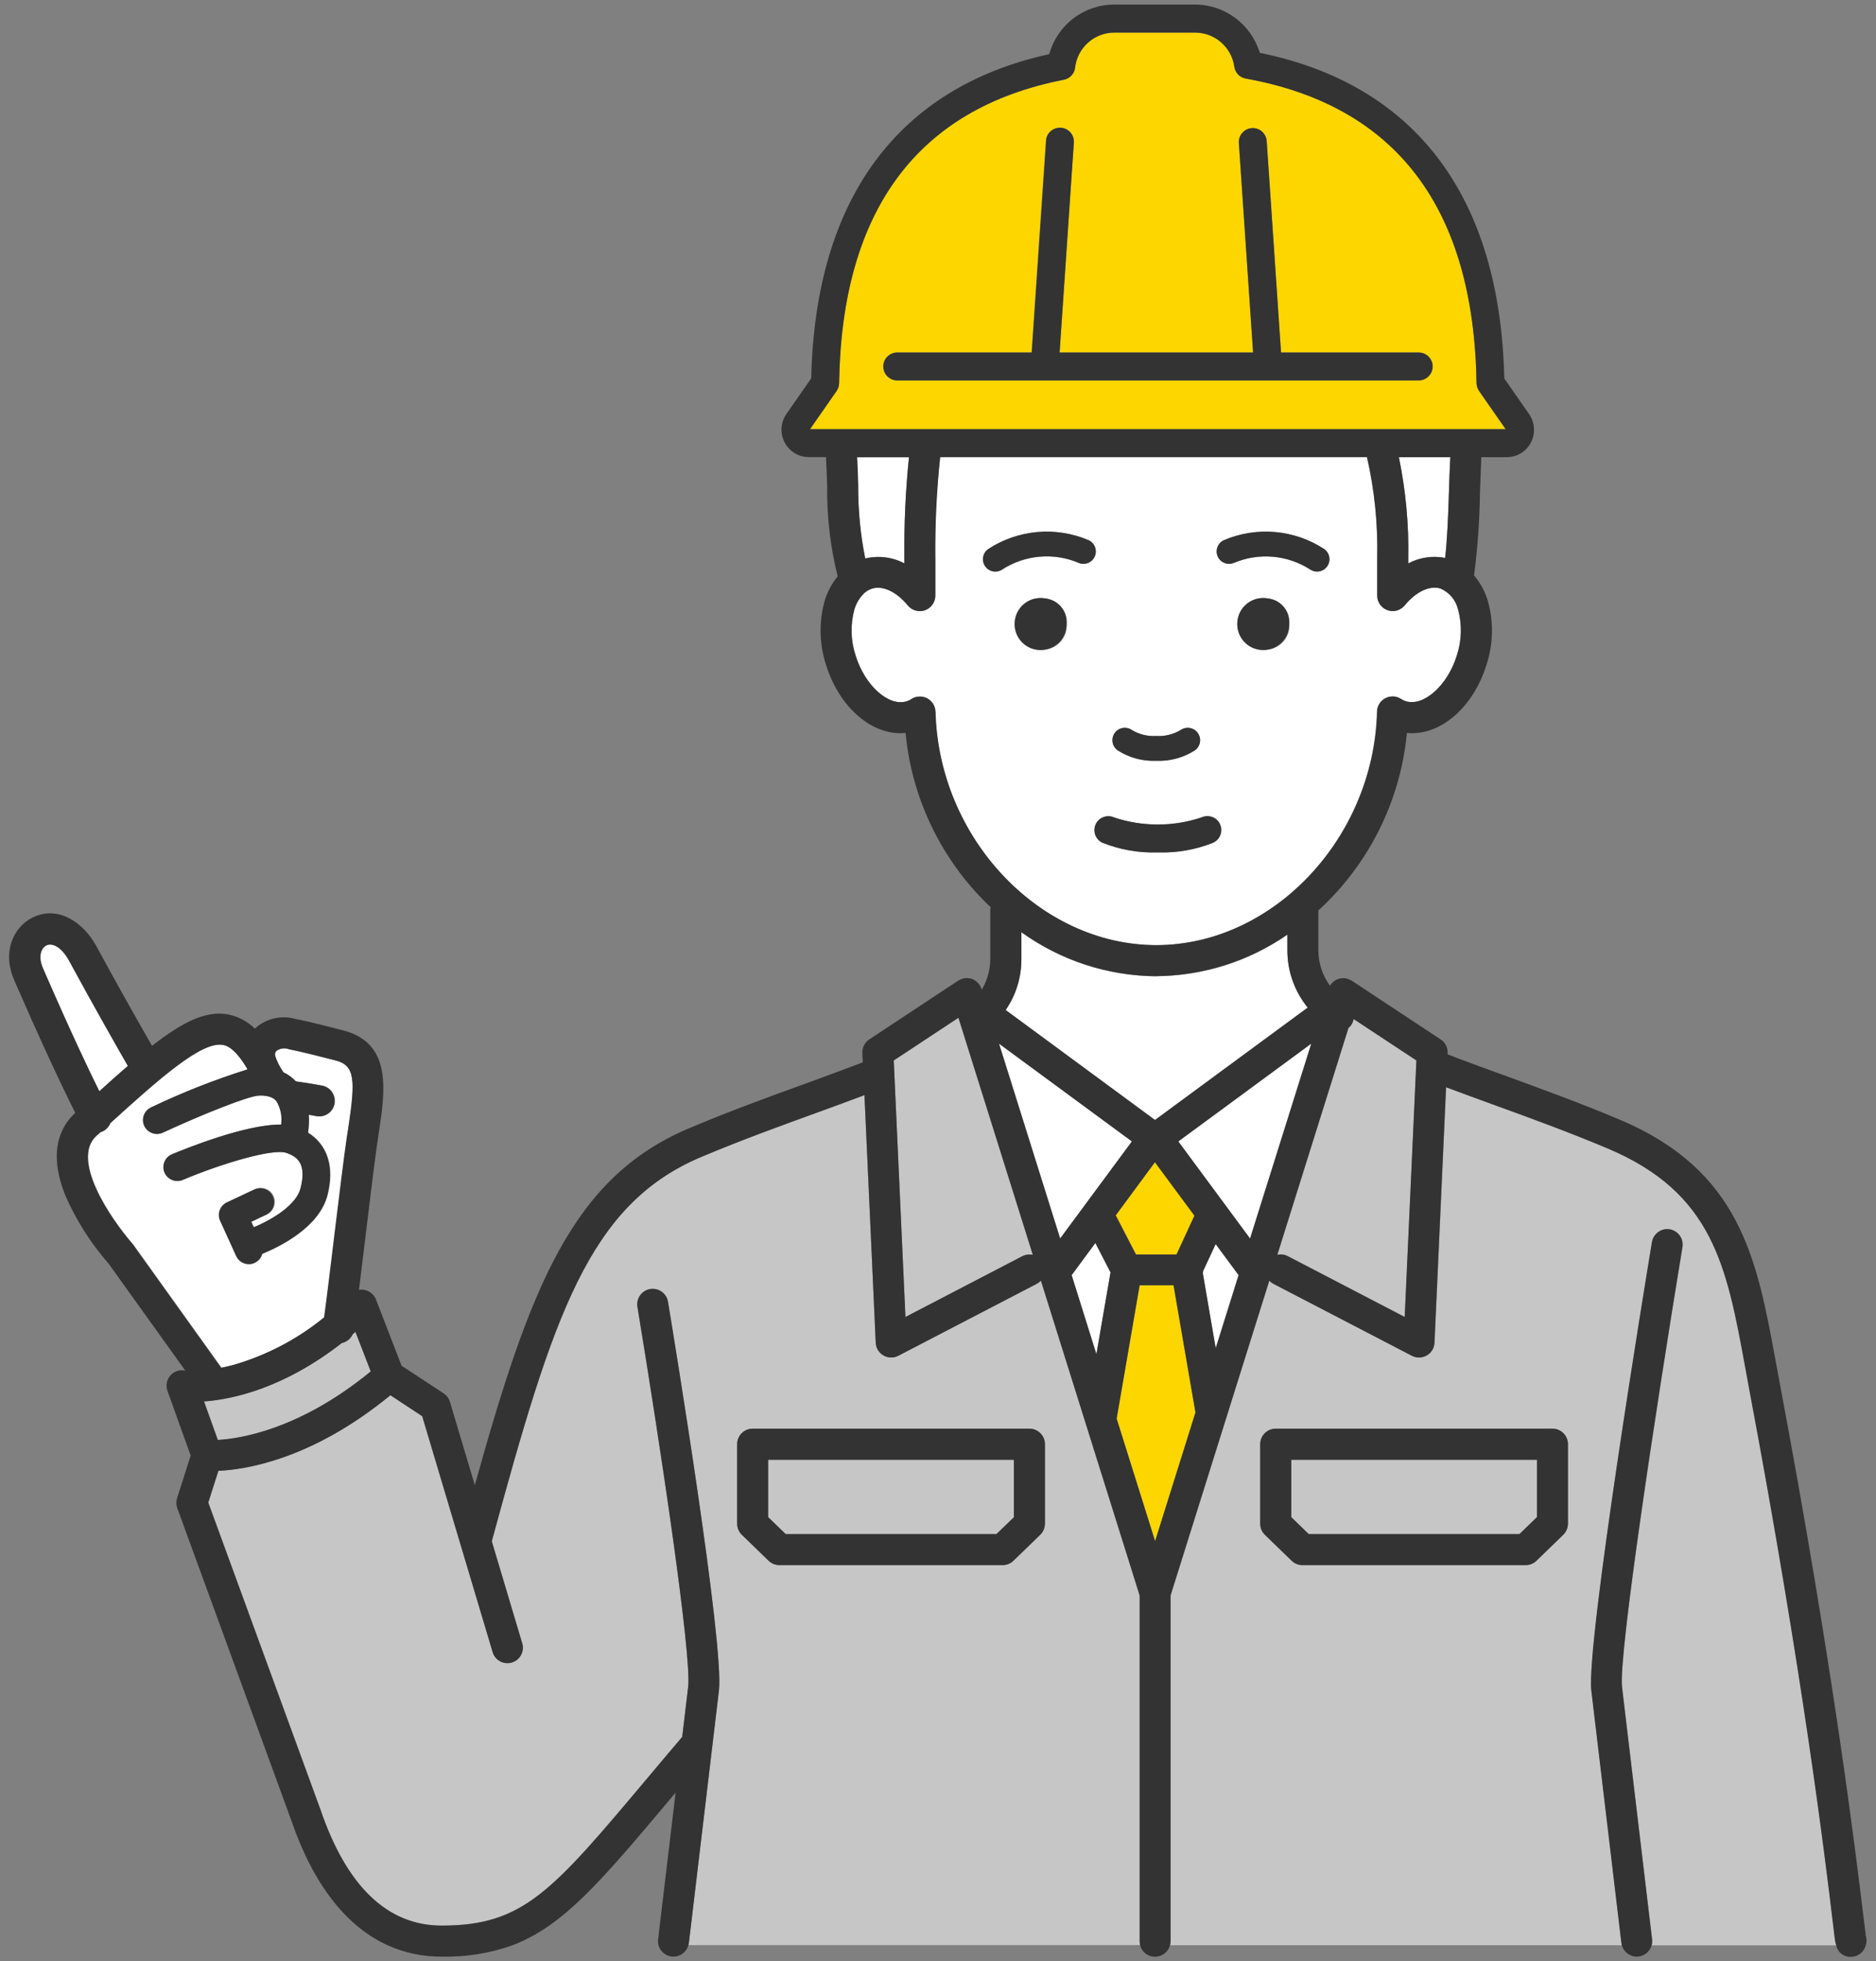
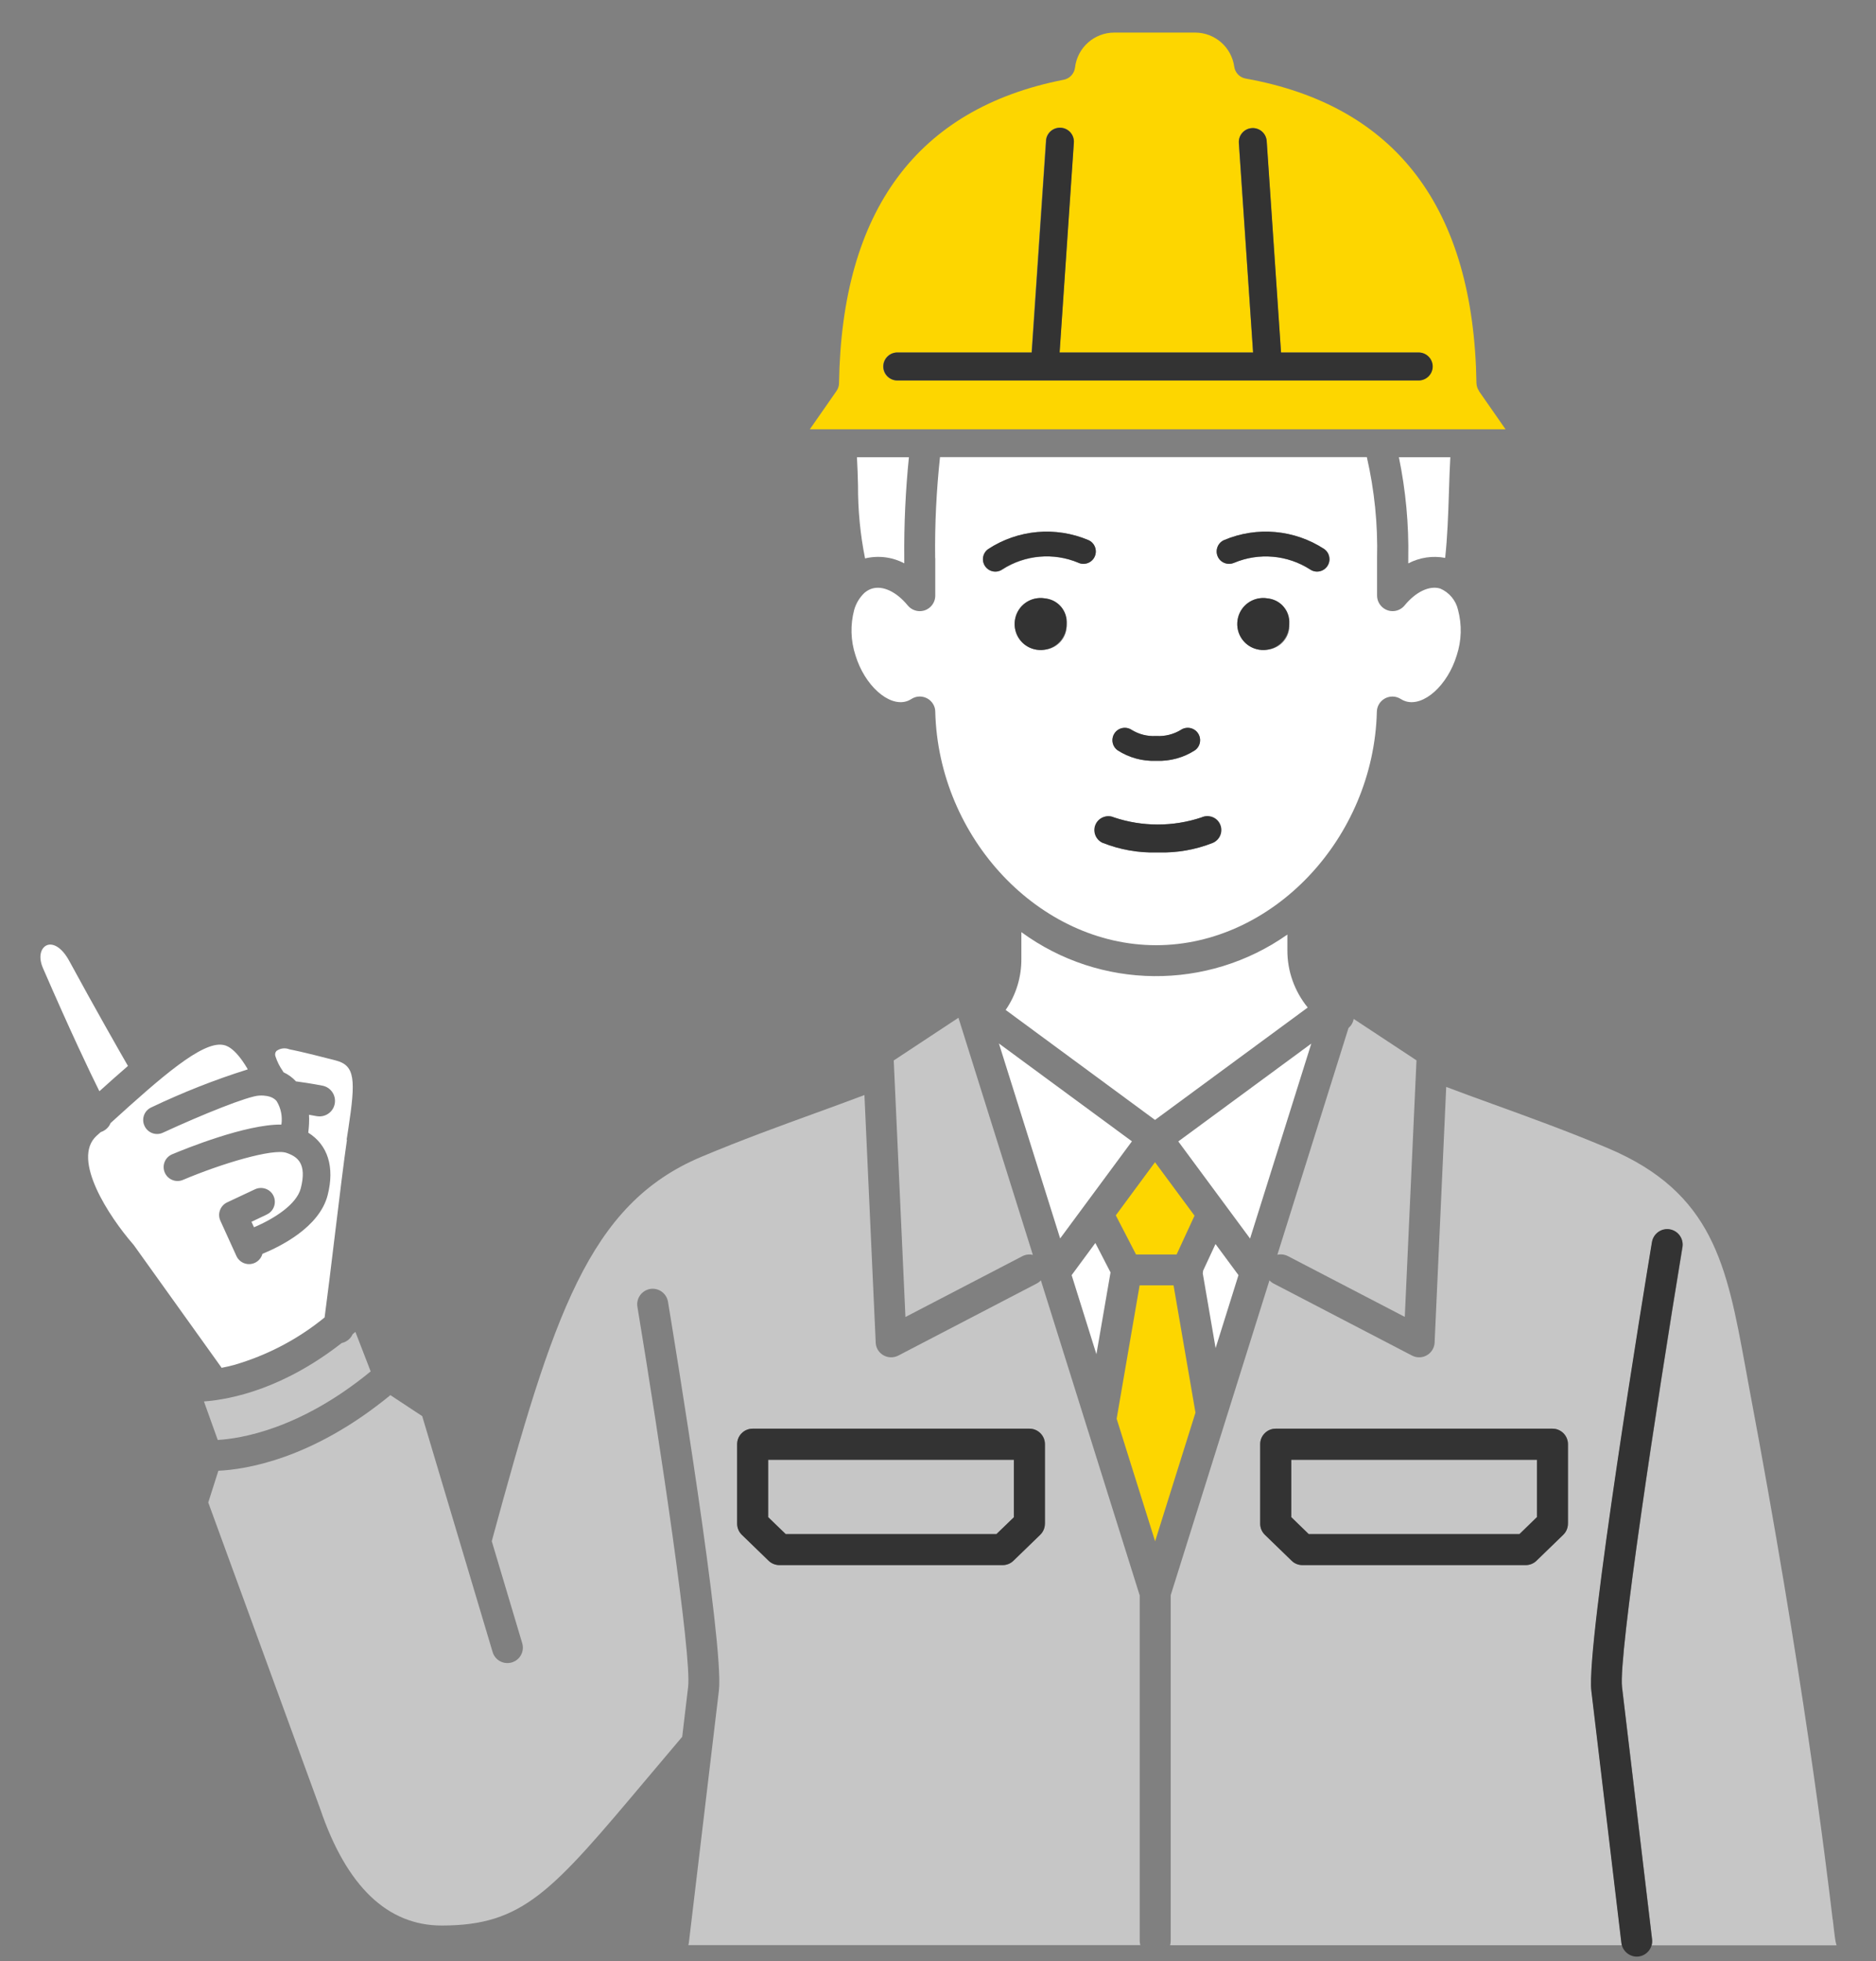
<svg xmlns="http://www.w3.org/2000/svg" width="178" height="186" viewBox="0 0 178 186">
  <rect x="0" y="0" width="178" height="186" fill="#808080" stroke="none" />
  <path d="M88.74,52.94v3.55c0,.81-.66,1.47-1.47,1.47-.44,0-.86-.2-1.14-.54-1.07-1.3-2.36-1.91-3.39-1.6-.23.07-.45.19-.65.35l-.03.02c-.48.44-.83,1.01-1.01,1.64-.38,1.42-.34,2.92.12,4.32.87,2.85,3.14,4.88,4.84,4.36.17-.05.32-.13.47-.22.68-.44,1.59-.24,2.03.44.15.23.23.49.23.76.3,12.01,9.89,22.15,20.95,22.15s20.65-10.14,20.95-22.15c.02-.81.7-1.45,1.51-1.43.27,0,.53.09.76.23.15.1.3.17.47.22,1.71.52,3.97-1.51,4.84-4.36.46-1.4.5-2.9.12-4.32-.21-.9-.83-1.64-1.68-2.01-1.02-.32-2.32.3-3.39,1.6-.52.63-1.44.72-2.07.2-.34-.28-.54-.7-.54-1.14v-3.55c.08-3.22-.25-6.44-.97-9.58h-40.5c-.34,3.18-.5,6.38-.46,9.58ZM99.14,61.61c-1.34.23-2.62-.67-2.84-2.02-.23-1.34.67-2.62,2.02-2.84,1.34-.23,2.62.67,2.84,2.02.02.14.04.28.04.41.1,1.23-.82,2.31-2.05,2.43h0ZM120.27,61.61c-1.34.23-2.62-.67-2.84-2.02-.23-1.34.67-2.62,2.02-2.84,1.34-.23,2.62.67,2.84,2.02.02.14.04.28.04.41.1,1.23-.82,2.31-2.05,2.43h0ZM116.14,51.23c3.11-1.32,6.68-1,9.51.85.53.38.65,1.11.27,1.64-.37.52-1.09.64-1.62.29-2.15-1.38-4.85-1.62-7.21-.63-.59.26-1.29,0-1.55-.6-.26-.59,0-1.29.6-1.55h0ZM105.75,69.55c.36-.54,1.09-.68,1.63-.32.68.41,1.47.62,2.27.58h.1c.8.04,1.6-.16,2.29-.58.54-.36,1.27-.22,1.63.32.36.54.22,1.27-.32,1.63h0c-1.07.68-2.32,1.02-3.58.98h-.13c-1.26.04-2.5-.3-3.57-.98-.54-.36-.68-1.09-.32-1.63h0ZM105.69,77.52c2.69.9,5.61.9,8.31,0,.68-.27,1.45.06,1.72.74.26.65-.03,1.39-.66,1.68-1.63.64-3.37.95-5.11.9h-.2c-1.74.05-3.48-.26-5.1-.9-.66-.3-.96-1.08-.66-1.75.29-.65,1.05-.95,1.71-.67h0ZM93.77,52.08c2.83-1.85,6.39-2.17,9.51-.85.59.26.86.96.6,1.55-.26.59-.96.86-1.55.6-2.36-.99-5.06-.75-7.21.63-.53.37-1.26.24-1.63-.29-.37-.53-.24-1.26.29-1.63h0Z" style="fill:#fff;stroke-width:0px" />
  <path d="M85.8,53.43v-.49c-.03-3.2.12-6.4.44-9.58h-4.93c.05.9.08,1.8.1,2.66-.01,2.33.21,4.66.67,6.94,1.25-.3,2.57-.14,3.71.46Z" style="fill:#fff;stroke-width:0px" />
  <path d="M137.61,43.36h-4.88c.65,3.15.95,6.37.89,9.58v.49c1.07-.56,2.31-.75,3.5-.52.21-1.9.29-4.04.36-6.28.03-1.06.07-2.16.13-3.27Z" style="fill:#fff;stroke-width:0px" />
  <path d="M114.15,120.54c0,.07-.01.14-.03.21l1.22,7.1,2.17-6.92-2.18-2.95-1.19,2.56Z" style="fill:#fff;stroke-width:0px" />
  <path d="M111.8,108.25l6.81,9.21,5.81-18.49-12.62,9.28Z" style="fill:#fff;stroke-width:0px" />
  <path d="M127.95,97.49l-6.75,21.51c.33-.08.69-.03.99.12l11.1,5.77,1.11-24.33-5.96-3.93c-.04.24-.14.47-.3.67-.06.07-.12.13-.19.19Z" style="fill:#c6c6c6;stroke-width:0px" />
  <path d="M140.33,37.07c-.15-.22-.23-.47-.24-.74-.26-16.6-7.62-26.32-21.9-28.88-.57-.1-1-.56-1.08-1.12-.26-1.86-1.84-3.24-3.72-3.24h-7.66c-1.91,0-3.51,1.43-3.73,3.32-.07.57-.5,1.04-1.06,1.15-13.9,2.72-21.08,12.4-21.33,28.78,0,.26-.09.52-.24.74l-2.53,3.63h66.01l-2.53-3.63ZM134.55,36.08h-49.4c-.73.02-1.34-.56-1.36-1.29-.02-.73.56-1.34,1.29-1.36.02,0,.05,0,.07,0h12.72l1.36-20.05c.03-.73.65-1.3,1.38-1.27.73.03,1.3.65,1.27,1.38,0,.02,0,.05,0,.07l-1.35,19.87h18.36l-1.35-19.87c-.05-.73.5-1.36,1.23-1.41.73-.05,1.36.5,1.41,1.23h0l1.36,20.05h13c.73-.02,1.34.56,1.36,1.29.02.73-.56,1.34-1.29,1.36-.02,0-.05,0-.07,0h0Z" style="fill:#fdd600;stroke-width:0px" />
  <path d="M124.08,95.55c-1.26-1.55-1.95-3.48-1.93-5.48v-1.44c-7.59,5.34-17.75,5.25-25.24-.23v2.5c.02,1.74-.5,3.45-1.49,4.88l14.17,10.43,14.49-10.66Z" style="fill:#fff;stroke-width:0px" />
  <path d="M122.5,143.88l1.67,1.61h19.99l1.66-1.61v-5.44h-23.32v5.44Z" style="fill:#c6c6c6;stroke-width:0px" />
  <path d="M108.13,151.28l-9.37-29.86c-.11.13-.25.23-.4.31l-13.13,6.83c-.72.37-1.6.09-1.98-.62-.1-.19-.15-.4-.16-.61l-1.07-23.48c-1.45.55-2.97,1.1-4.56,1.68-3.5,1.27-7.13,2.59-10.92,4.18-10.71,4.51-14.05,15.04-19.88,36.45l2.89,9.68c.23.78-.21,1.59-.99,1.82-.78.23-1.59-.21-1.82-.99l-6.68-22.37-3.02-1.99c-7.43,6.1-13.76,7.05-16.32,7.17l-.96,3.01,10.63,29.08c2.5,7.34,6.38,11.04,11.52,11.04h0c7.75,0,10.46-3.23,19.46-13.92,1.04-1.23,2.16-2.56,3.36-3.98l.56-4.72c.36-2.95-2.68-23.18-4.81-36.06-.13-.8.41-1.55,1.21-1.69.8-.13,1.55.41,1.69,1.21h0c.55,3.32,5.36,32.58,4.83,36.89l-2.85,23.91c-.01.08-.03.15-.05.22h42.89c-.04-.13-.06-.27-.06-.4v-32.8ZM99.15,144.5c0,.4-.16.78-.45,1.06l-2.54,2.46c-.27.27-.64.41-1.02.41h-21.18c-.38,0-.75-.15-1.02-.41l-2.54-2.46c-.29-.28-.45-.66-.45-1.06v-7.54c0-.81.66-1.47,1.47-1.47h26.27c.81,0,1.47.66,1.47,1.47v7.54Z" style="fill:#c6c6c6;stroke-width:0px" />
  <path d="M6.57,91.13c-.75-1.38-1.62-1.73-2.16-1.47s-.8,1.08-.33,2.16c2.62,6.03,4.39,9.74,5.35,11.67.97-.88,1.88-1.68,2.71-2.4-.92-1.6-3.13-5.47-5.57-9.96Z" style="fill:#fff;stroke-width:0px" />
  <path d="M32.89,108.08c.05-.35.1-.69.16-1.03.71-4.67.65-6-1.19-6.48-3.43-.89-4.24-1.02-4.28-1.03s-.09-.02-.13-.03c-.41-.16-.86-.1-1.22.16-.13.14-.16.34-.09.52.16.49.39.95.69,1.38.03.04.05.08.07.12.45.21.85.5,1.19.87h.04c1.41.19,2.42.39,2.46.4.8.15,1.32.92,1.17,1.72-.15.8-.92,1.32-1.72,1.17,0,0,0,0-.01,0,0,0-.27-.05-.71-.13.03.57,0,1.14-.07,1.7,1.85,1.16,2.52,3.25,1.84,5.92-.78,3.05-4.5,4.88-6.19,5.57-.19.7-.91,1.12-1.61.93-.38-.1-.7-.37-.86-.73l-1.52-3.34c-.3-.66-.01-1.43.64-1.74l2.62-1.23c.65-.32,1.45-.06,1.77.59.32.65.06,1.45-.59,1.77-.02,0-.04.02-.05.03l-1.44.68.24.52c1.92-.81,4.05-2.17,4.44-3.7.6-2.35-.31-3-1.37-3.36-1.28-.43-6.11,1-9.84,2.58-.68.27-1.44-.07-1.71-.74-.26-.66.04-1.4.69-1.69,1.26-.53,7.02-2.87,10.39-2.83.11-.77-.04-1.55-.45-2.22-.12-.14-.48-.58-1.64-.53-1.04.03-5.47,1.82-9.15,3.52-.66.31-1.45.02-1.75-.65-.31-.66-.02-1.45.65-1.75,2.96-1.41,6.01-2.62,9.14-3.6l-.04-.1c-1.23-2.06-2.06-2.19-2.33-2.23-1.98-.31-5.79,3.01-10.64,7.42-.04.11-.1.21-.17.31-.19.26-.46.45-.77.55l-.39.35c-2.42,2.21,1.21,7.68,3.46,10.27.03.03.06.07.09.11l8.28,11.56s.02.04.03.06c.37-.07.77-.16,1.18-.27,3.14-.91,6.07-2.44,8.6-4.51.25-1.84.61-4.81.96-7.7.43-3.55.88-7.24,1.16-9.14Z" style="fill:#fff;stroke-width:0px" />
  <path d="M72.89,143.88l1.67,1.61h19.99l1.67-1.61v-5.44h-23.32v5.44Z" style="fill:#c6c6c6;stroke-width:0px" />
  <path d="M33.46,126.53c-.19.43-.58.74-1.04.84-5.51,4.29-10.35,5.33-13.07,5.54l1.31,3.65c2.12-.12,7.8-.99,14.51-6.5l-1.45-3.75c-.08.07-.17.15-.26.22Z" style="fill:#c6c6c6;stroke-width:0px" />
  <path d="M173.89,182.05c-.69-5.76-2.81-23.3-7.92-50.42-.13-.68-.25-1.35-.37-2.02-1.76-9.58-3.04-16.51-13.06-20.73-3.79-1.6-7.42-2.91-10.92-4.18-1.53-.55-3-1.09-4.4-1.62l-1.1,24.24c-.04.81-.72,1.44-1.53,1.4-.21,0-.42-.07-.61-.16l-13.13-6.83c-.15-.08-.29-.18-.4-.31l-9.37,29.86v32.8c0,.14-.02.27-.06.4h42.89c-.02-.07-.04-.15-.05-.22l-2.85-23.91c-.53-4.31,5.11-38.67,5.75-42.57.15-.8.92-1.32,1.71-1.17.77.15,1.29.87,1.18,1.65-2.5,15.16-6.1,38.79-5.74,41.74l2.85,23.92c.02.19,0,.39-.05.57h17.55c-.08-.25-.13-.51-.16-.77-.05-.37-.12-.93-.2-1.67ZM148.77,144.5c0,.4-.16.78-.45,1.06l-2.54,2.46c-.27.27-.64.41-1.02.41h-21.18c-.38,0-.75-.15-1.02-.41l-2.54-2.46c-.29-.28-.45-.66-.45-1.06v-7.54c0-.81.66-1.47,1.47-1.47h26.27c.81,0,1.47.66,1.47,1.47h0v7.54Z" style="fill:#c6c6c6;stroke-width:0px" />
  <path d="M94.78,98.96l5.81,18.49,6.81-9.21-12.62-9.28Z" style="fill:#fff;stroke-width:0px" />
  <path d="M108.13,121.9l-2.18,12.65,3.65,11.62,3.83-12.2-2.08-12.07h-3.22Z" style="fill:#fdd600;stroke-width:0px" />
  <path d="M103.93,117.88l-2.25,3.05,2.35,7.5,1.34-7.76-1.44-2.79Z" style="fill:#fff;stroke-width:0px" />
  <path d="M111.64,118.97l1.7-3.68-3.75-5.07-3.72,5.04,1.92,3.71h3.86Z" style="fill:#fdd600;stroke-width:0px" />
  <path d="M84.8,100.57l1.11,24.33,11.1-5.77c.31-.16.66-.2.99-.12l-7.06-22.49-6.14,4.05Z" style="fill:#c6c6c6;stroke-width:0px" />
-   <path d="M177.02,183.46c-.05-.37-.13-1.03-.22-1.76-.7-5.79-2.82-23.4-7.95-50.62-.13-.68-.25-1.34-.37-2-1.78-9.69-3.32-18.06-14.81-22.9-3.86-1.63-7.69-3.01-11.06-4.24-1.85-.67-3.61-1.31-5.26-1.95v-.12c.03-.52-.22-1.01-.65-1.29l-8.45-5.58s-.03-.02-.05-.02c-.04-.03-.09-.05-.13-.07-.05-.02-.09-.04-.14-.06-.02,0-.03-.01-.05-.02s-.05,0-.08-.02c-.05-.01-.1-.02-.15-.03-.05,0-.09,0-.14-.01s-.09,0-.14,0c-.05,0-.1,0-.15.02-.04,0-.08.01-.13.02-.05.01-.1.03-.14.04-.04.01-.08.03-.12.05-.04.02-.08.04-.13.07s-.08.05-.12.08-.08.06-.11.09-.07.06-.1.1c-.04.04-.07.08-.1.12-.02.02-.04.04-.05.07s-.02.03-.03.05h0c-.72-.98-1.11-2.18-1.1-3.4v-3.74c.33-.3.66-.61.98-.94,4.23-4.29,6.85-9.9,7.42-15.89,3.1.31,6.29-2.35,7.56-6.5.64-1.96.68-4.07.11-6.05-.26-.88-.71-1.69-1.3-2.39.34-2.6.53-5.22.56-7.84.04-1.1.08-2.23.13-3.37h2.41c1.44,0,2.6-1.17,2.59-2.61,0-.52-.16-1.04-.46-1.47l-2.36-3.39c-.39-17.22-8.4-27.87-23.2-30.88-.82-2.71-3.31-4.57-6.14-4.58h-7.66c-2.88,0-5.41,1.92-6.17,4.7-14.41,3.17-22.21,13.78-22.59,30.75l-2.36,3.39c-.82,1.18-.52,2.8.66,3.62.43.3.94.46,1.47.46h1.63c.05.92.08,1.84.11,2.74-.03,2.89.3,5.77,1,8.57-.56.68-.97,1.46-1.23,2.3-.56,1.98-.52,4.09.11,6.05,1.27,4.14,4.46,6.81,7.56,6.5.57,5.99,3.19,11.6,7.42,15.89.21.22.43.42.65.63-.02.08-.02.17-.03.25v4.62c0,1.04-.27,2.06-.81,2.95l-.02-.06s-.01-.03-.02-.05c-.02-.05-.04-.1-.06-.14s-.04-.09-.07-.13c-.01-.02-.02-.03-.03-.05s-.04-.04-.05-.07c-.03-.04-.06-.08-.1-.12-.03-.03-.06-.07-.1-.1s-.07-.06-.11-.09-.08-.05-.12-.08-.08-.05-.12-.07-.08-.04-.12-.05-.09-.03-.14-.04-.08-.02-.13-.02c-.05,0-.1-.01-.15-.02h-.14s-.09,0-.14.01c-.05,0-.1.02-.15.03-.03,0-.05,0-.08.02s-.03.01-.05.02c-.05.02-.09.04-.14.06-.05.02-.09.04-.13.07-.02,0-.03.01-.05.02l-8.45,5.58c-.43.28-.68.77-.66,1.29l.04.89c-1.7.65-3.51,1.31-5.42,2.01-3.38,1.22-7.2,2.61-11.06,4.24-11.08,4.67-15.08,15.01-20.33,33.85l-2.36-7.9c-.1-.33-.31-.62-.6-.81l-3.99-2.62-2.43-6.28c-.25-.65-.92-1.03-1.61-.92.18-1.44.38-3.07.58-4.75.43-3.54.87-7.21,1.14-9.07.05-.34.1-.68.15-1.01.61-4.01,1.31-8.56-3.36-9.77-3.14-.82-4.2-1.03-4.51-1.08-1.36-.4-2.84-.05-3.88.91-.73-.72-1.66-1.2-2.67-1.37-2.02-.31-4.15.72-7.09,3-1.02-1.78-3.06-5.36-5.29-9.47-1.17-2.15-3.56-3.91-6.03-2.7-1.78.87-2.95,3.2-1.74,5.98,2.2,5.05,3.77,8.42,4.7,10.35.45.93.8,1.65,1.08,2.2h0c-1.36,1.24-2.63,3.61-.95,7.81,1.03,2.37,2.43,4.57,4.13,6.51l7.25,10.11h-.09c-.8-.13-1.55.43-1.66,1.23-.04.24-.01.48.07.71l2.2,6.13-1.29,4.04c-.1.31-.09.64.02.95l10.79,29.53c2.08,6.1,5.21,10.13,9.19,11.93,1.6.72,3.34,1.08,5.1,1.07h.01c2.28.05,4.54-.31,6.69-1.07,4.85-1.83,8.47-6.12,15.01-13.9l.49-.58-1.66,13.91c-.1.8.48,1.53,1.28,1.63.06,0,.12.01.18.01.65,0,1.23-.44,1.41-1.07.02-.07.04-.15.05-.22l2.85-23.91c.53-4.32-4.28-33.57-4.83-36.9-.13-.8-.89-1.34-1.69-1.21-.8.13-1.34.89-1.21,1.69,2.13,12.88,5.18,33.11,4.81,36.06l-.56,4.72c-1.21,1.42-2.33,2.75-3.36,3.98-8.99,10.69-11.71,13.92-19.46,13.92h0c-5.14,0-9.02-3.7-11.52-11.04l-10.63-29.08.96-3.01c2.56-.11,8.89-1.07,16.32-7.17l3.02,1.99,6.68,22.37c.23.78,1.05,1.22,1.82.99.78-.23,1.22-1.05.99-1.82l-2.89-9.68c5.83-21.41,9.17-31.94,19.88-36.45,3.8-1.6,7.42-2.91,10.92-4.18,1.59-.58,3.11-1.13,4.56-1.68l1.07,23.48c.04.81.72,1.44,1.53,1.4.21,0,.42-.07.61-.16l13.13-6.82c.15-.08.29-.18.4-.31l9.37,29.86v32.8c0,.81.65,1.46,1.46,1.46.65,0,1.23-.43,1.41-1.06.04-.13.06-.27.06-.4v-32.8l9.37-29.86c.11.13.25.23.4.31l13.13,6.82c.72.37,1.6.09,1.98-.62.1-.19.15-.4.16-.61l1.1-24.24c1.4.53,2.87,1.06,4.4,1.62,3.5,1.27,7.13,2.59,10.92,4.18,10.02,4.22,11.3,11.15,13.06,20.73.12.66.25,1.33.37,2.02,5.11,27.12,7.23,44.66,7.92,50.42.09.74.16,1.3.2,1.67.03.26.08.52.16.77.14.63.71,1.08,1.36,1.06h.11c.62-.04,1.14-.46,1.32-1.06.05-.16.07-.32.08-.48,0-.18-.03-.37-.1-.54ZM4.07,91.82c-.47-1.08-.19-1.9.33-2.16s1.41.09,2.16,1.47c2.44,4.49,4.65,8.36,5.57,9.96-.84.72-1.74,1.52-2.71,2.4-.96-1.93-2.73-5.64-5.35-11.67ZM12.68,118.11s-.06-.07-.09-.11c-2.25-2.59-5.87-8.07-3.46-10.27l.39-.35c.31-.09.58-.28.77-.55.07-.1.12-.2.17-.31,4.85-4.42,8.66-7.73,10.64-7.43.28.04,1.1.17,2.33,2.23l.04.1c-3.13.98-6.19,2.19-9.14,3.6-.66.31-.95,1.09-.65,1.75.31.66,1.09.95,1.75.65h0c3.69-1.7,8.12-3.49,9.15-3.52,1.16-.04,1.52.39,1.64.53.4.67.56,1.45.45,2.22-3.36-.04-9.12,2.3-10.39,2.83-.67.3-.96,1.08-.67,1.74.29.64,1.03.95,1.69.69,3.74-1.57,8.56-3,9.84-2.58,1.06.36,1.97,1.01,1.37,3.36-.39,1.53-2.52,2.9-4.44,3.7l-.24-.52,1.44-.68c.65-.32.92-1.12.59-1.77-.31-.63-1.07-.9-1.72-.62l-2.62,1.23c-.65.31-.94,1.08-.64,1.74l1.52,3.34c.3.66,1.07.96,1.74.66.36-.16.63-.48.73-.86,1.69-.69,5.41-2.52,6.19-5.57.68-2.67,0-4.76-1.84-5.92.08-.56.1-1.13.07-1.7.44.07.71.13.71.13.8.15,1.57-.37,1.72-1.17.15-.79-.36-1.56-1.15-1.72-.04,0-1.04-.2-2.46-.4h-.04c-.34-.36-.74-.66-1.19-.87-.02-.04-.05-.08-.07-.12-.29-.42-.52-.89-.69-1.38-.07-.18-.04-.38.09-.52.35-.26.81-.32,1.22-.16.04,0,.09.02.13.03s.85.14,4.28,1.03c1.84.48,1.9,1.81,1.19,6.48-.05.34-.1.68-.16,1.03-.28,1.9-.72,5.59-1.16,9.15-.35,2.89-.71,5.87-.96,7.7-2.53,2.07-5.46,3.6-8.6,4.51-.42.11-.81.2-1.18.28-.01-.02-.02-.04-.03-.06l-8.29-11.57ZM20.67,136.56l-1.31-3.65c2.72-.2,7.56-1.24,13.07-5.54.46-.1.85-.41,1.04-.84.09-.07.18-.15.26-.22l1.45,3.75c-6.71,5.51-12.39,6.38-14.51,6.5h0ZM118.61,117.46l-6.81-9.21,12.62-9.28-5.81,18.49ZM111.64,118.97h-3.86l-1.92-3.71,3.72-5.04,3.75,5.07-1.7,3.68ZM94.78,98.97l12.62,9.28-6.81,9.21-5.8-18.49ZM137.48,46.63c-.07,2.24-.15,4.38-.36,6.28-1.19-.23-2.43-.05-3.5.52v-.49c.06-3.22-.24-6.43-.89-9.58h4.88c-.06,1.11-.1,2.21-.13,3.27h0ZM79.38,37.08c.15-.22.23-.47.24-.74.25-16.38,7.43-26.06,21.33-28.78.57-.11,1-.58,1.06-1.15.22-1.89,1.82-3.32,3.73-3.32h7.66c1.87,0,3.46,1.39,3.72,3.24.08.57.51,1.02,1.08,1.12,14.28,2.57,21.64,12.28,21.9,28.88,0,.26.09.52.24.74l2.53,3.63h-66.01l2.53-3.63ZM86.25,43.36c-.33,3.18-.47,6.38-.44,9.58v.49c-1.14-.6-2.46-.76-3.71-.46-.46-2.29-.68-4.61-.67-6.94-.02-.86-.05-1.76-.1-2.66h4.92ZM88.76,67.49c-.02-.81-.7-1.45-1.51-1.43-.27,0-.53.09-.76.23-.14.1-.3.17-.47.22-1.71.53-3.97-1.51-4.84-4.36-.46-1.4-.5-2.9-.12-4.32.18-.63.53-1.2,1.01-1.64l.03-.02c.19-.15.41-.27.65-.35,1.02-.31,2.32.3,3.39,1.6.52.63,1.44.72,2.07.2.34-.28.54-.7.54-1.14v-3.55c-.03-3.2.12-6.4.46-9.58h40.5c.72,3.14,1.04,6.36.97,9.58v3.55c0,.81.66,1.47,1.47,1.47.44,0,.86-.2,1.14-.54,1.07-1.3,2.36-1.91,3.39-1.6.85.36,1.47,1.11,1.68,2.01.38,1.42.34,2.92-.12,4.32-.87,2.85-3.14,4.88-4.84,4.36-.17-.05-.32-.13-.47-.22-.68-.44-1.59-.24-2.03.44-.15.23-.23.49-.23.76-.3,12.01-9.89,22.15-20.95,22.15s-20.66-10.14-20.95-22.15h0ZM109.71,92.58c4.45-.06,8.78-1.43,12.44-3.94v1.44c-.01,2,.67,3.93,1.93,5.48l-14.49,10.66-14.17-10.43c.99-1.44,1.51-3.14,1.49-4.88v-2.5c3.74,2.66,8.2,4.12,12.79,4.18h0ZM97.01,119.13l-11.1,5.77-1.11-24.33,6.14-4.05,7.06,22.49c-.34-.08-.69-.03-1,.12h0ZM103.93,117.88l1.44,2.79-1.34,7.76-2.35-7.5,2.25-3.05ZM109.6,146.16l-3.65-11.62,2.18-12.65h3.22l2.08,12.06-3.83,12.2ZM115.35,127.85l-1.22-7.1c.01-.07.02-.14.03-.21l1.19-2.56,2.18,2.95-2.17,6.92ZM133.28,124.9l-11.1-5.77c-.31-.16-.66-.2-.99-.12l6.75-21.51c.07-.06.13-.12.19-.19.16-.19.26-.42.3-.67l5.96,3.93-1.11,24.33Z" style="fill:#333;stroke-width:0px" />
  <path d="M158.43,116.58c-.8-.13-1.55.41-1.69,1.21-.65,3.9-6.28,38.26-5.75,42.57l2.85,23.91c.1.73.72,1.28,1.45,1.29.06,0,.12,0,.18-.01.8-.1,1.38-.83,1.28-1.63l-2.85-23.92c-.36-2.95,3.23-26.58,5.73-41.74.13-.8-.41-1.55-1.21-1.68Z" style="fill:#333;stroke-width:0px" />
  <path d="M147.3,135.49h-26.26c-.81,0-1.47.66-1.47,1.47h0v7.54c0,.4.16.78.45,1.06l2.54,2.46c.27.27.64.41,1.02.41h21.18c.38,0,.75-.15,1.02-.41l2.54-2.46c.29-.28.45-.66.45-1.06v-7.54c0-.81-.66-1.47-1.47-1.47h0ZM145.83,143.88l-1.66,1.61h-19.99l-1.66-1.61v-5.44h23.32v5.44Z" style="fill:#333;stroke-width:0px" />
  <path d="M97.68,135.49h-26.27c-.81,0-1.47.66-1.47,1.47v7.54c0,.4.16.78.45,1.06l2.54,2.46c.27.26.64.41,1.02.41h21.18c.38,0,.75-.15,1.02-.41l2.54-2.46c.29-.28.45-.66.45-1.06v-7.54c0-.81-.66-1.47-1.47-1.47h0ZM96.21,143.88l-1.67,1.61h-19.99l-1.67-1.61v-5.44h23.32v5.44Z" style="fill:#333;stroke-width:0px" />
  <path d="M134.55,33.43h-13l-1.36-20.05c-.05-.73-.68-1.28-1.41-1.23-.73.05-1.28.68-1.23,1.41l1.35,19.87h-18.36l1.35-19.87c.07-.73-.47-1.38-1.19-1.44-.73-.07-1.38.47-1.44,1.19,0,.02,0,.05,0,.07l-1.36,20.05h-12.72c-.73-.02-1.34.56-1.36,1.29-.02.73.56,1.34,1.29,1.36.02,0,.05,0,.07,0h49.4c.73.02,1.34-.56,1.36-1.29.02-.73-.56-1.34-1.29-1.36-.02,0-.05,0-.07,0h0Z" style="fill:#333;stroke-width:0px" />
  <path d="M104.65,79.94c1.62.64,3.36.95,5.1.9h.2c1.75.05,3.49-.26,5.11-.9.68-.27,1-1.04.73-1.72-.27-.68-1.04-1-1.72-.73-.02,0-.04.02-.06.03-2.69.9-5.61.9-8.31,0-.66-.3-1.45,0-1.75.66s0,1.45.66,1.75c.01,0,.03.01.04.02h0Z" style="fill:#333;stroke-width:0px" />
  <path d="M102.32,53.37c.59.26,1.29,0,1.55-.6.26-.59,0-1.29-.6-1.55-3.11-1.32-6.68-1-9.51.85-.53.37-.66,1.1-.29,1.63.37.53,1.1.66,1.63.29,2.15-1.38,4.85-1.62,7.21-.63Z" style="fill:#333;stroke-width:0px" />
  <path d="M117.1,53.37c2.36-.99,5.06-.75,7.21.63.53.37,1.26.23,1.63-.31.36-.53.23-1.24-.29-1.62-2.83-1.85-6.39-2.17-9.51-.85-.59.26-.86.96-.6,1.55.26.59.96.86,1.55.6Z" style="fill:#333;stroke-width:0px" />
  <path d="M106.07,71.17c1.06.68,2.31,1.02,3.57.98h.13c1.27.04,2.51-.3,3.58-.98.54-.36.68-1.09.32-1.63-.36-.54-1.09-.68-1.63-.32-.69.42-1.48.62-2.29.58h-.1c-.8.04-1.59-.16-2.27-.58-.54-.36-1.27-.22-1.63.32-.36.54-.22,1.27.32,1.63h0Z" style="fill:#333;stroke-width:0px" />
  <path d="M120.27,56.75c-1.34-.23-2.62.67-2.84,2.02-.23,1.34.67,2.62,2.02,2.84,1.34.23,2.62-.67,2.84-2.02.02-.14.04-.28.04-.41.1-1.23-.82-2.32-2.05-2.43Z" style="fill:#333;stroke-width:0px" />
  <path d="M99.15,56.75c-1.34-.23-2.62.67-2.84,2.02-.23,1.34.67,2.62,2.02,2.84,1.34.23,2.62-.67,2.84-2.02.02-.14.04-.28.04-.41.1-1.23-.82-2.32-2.05-2.43Z" style="fill:#333;stroke-width:0px" />
  <rect width="178" height="186" style="fill:none;stroke-width:0px" />
</svg>